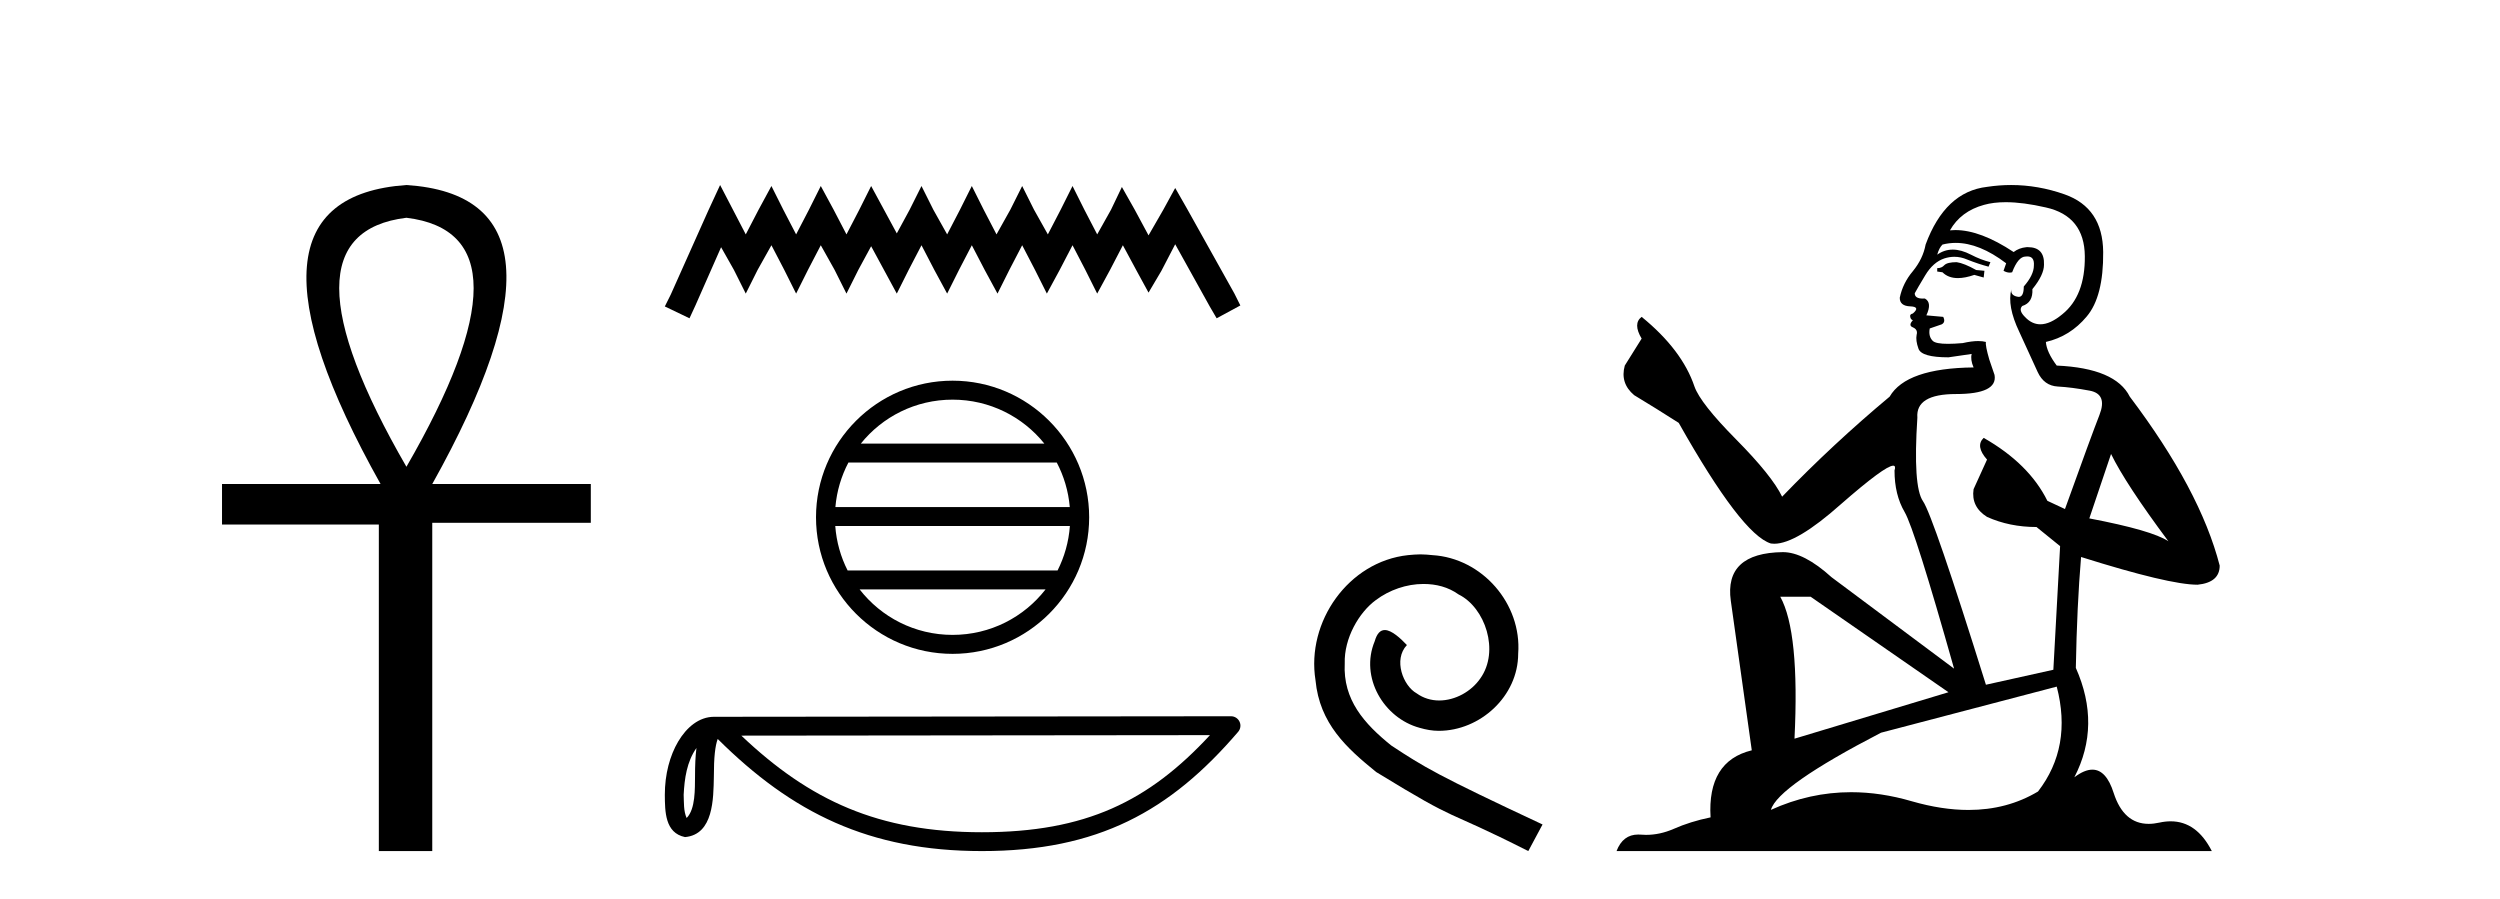
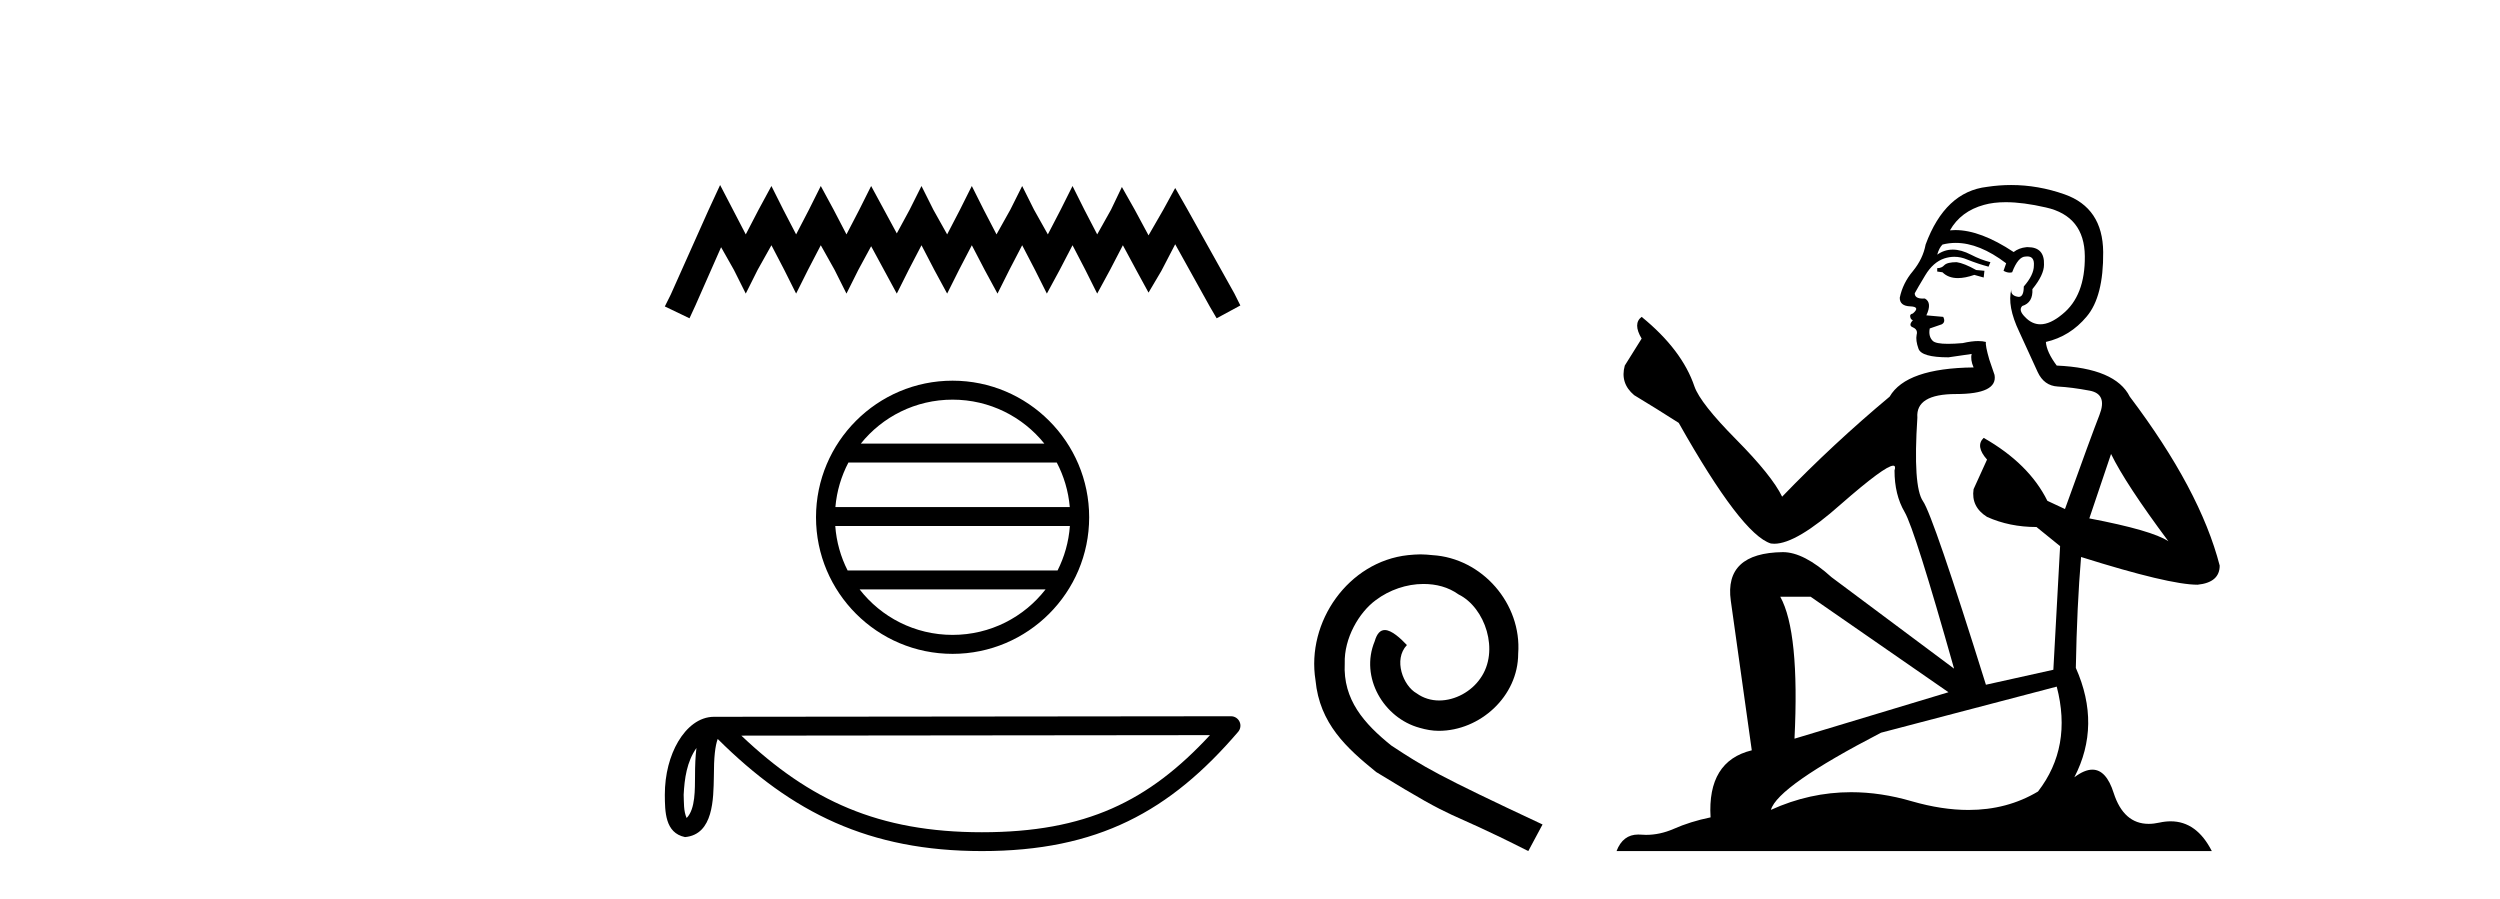
<svg xmlns="http://www.w3.org/2000/svg" width="114.0" height="41.0">
-   <path d="M 18.533 9.93 Q 24.662 10.676 18.533 21.285 Q 12.403 10.676 18.533 9.93 ZM 18.533 8.437 Q 10.046 9.026 17.354 22.071 L 10.124 22.071 L 10.124 23.918 L 17.275 23.918 L 17.275 38.809 L 19.711 38.809 L 19.711 23.839 L 26.941 23.839 L 26.941 22.071 L 19.711 22.071 Q 27.02 8.987 18.533 8.437 Z" style="fill:#000000;stroke:none" />
  <path d="M 32.837 8.437 L 32.296 9.607 L 30.586 13.433 L 30.316 13.974 L 31.441 14.514 L 31.711 13.929 L 32.882 11.273 L 33.467 12.308 L 34.007 13.388 L 34.547 12.308 L 35.177 11.183 L 35.763 12.308 L 36.303 13.388 L 36.843 12.308 L 37.428 11.183 L 38.058 12.308 L 38.599 13.388 L 39.139 12.308 L 39.724 11.228 L 40.309 12.308 L 40.894 13.388 L 41.435 12.308 L 42.02 11.183 L 42.605 12.308 L 43.19 13.388 L 43.73 12.308 L 44.315 11.183 L 44.901 12.308 L 45.486 13.388 L 46.026 12.308 L 46.611 11.183 L 47.196 12.308 L 47.737 13.388 L 48.322 12.308 L 48.907 11.183 L 49.492 12.308 L 50.032 13.388 L 50.618 12.308 L 51.203 11.183 L 51.833 12.353 L 52.373 13.343 L 52.958 12.353 L 53.589 11.138 L 55.164 13.974 L 55.479 14.514 L 56.56 13.929 L 56.29 13.388 L 54.129 9.517 L 53.589 8.572 L 53.048 9.562 L 52.373 10.733 L 51.743 9.562 L 51.158 8.527 L 50.663 9.562 L 50.032 10.688 L 49.447 9.562 L 48.907 8.482 L 48.367 9.562 L 47.782 10.688 L 47.151 9.562 L 46.611 8.482 L 46.071 9.562 L 45.441 10.688 L 44.856 9.562 L 44.315 8.482 L 43.775 9.562 L 43.19 10.688 L 42.56 9.562 L 42.02 8.482 L 41.48 9.562 L 40.894 10.643 L 40.309 9.562 L 39.724 8.482 L 39.184 9.562 L 38.599 10.688 L 38.013 9.562 L 37.428 8.482 L 36.888 9.562 L 36.303 10.688 L 35.718 9.562 L 35.177 8.482 L 34.592 9.562 L 34.007 10.688 L 33.422 9.562 L 32.837 8.437 Z" style="fill:#000000;stroke:none" />
  <path d="M 43.437 18.224 C 45.131 18.224 46.64 19.006 47.623 20.229 L 39.253 20.229 C 40.235 19.006 41.744 18.224 43.437 18.224 ZM 48.189 21.093 C 48.512 21.708 48.719 22.394 48.782 23.121 L 38.094 23.121 C 38.156 22.394 38.364 21.708 38.687 21.093 ZM 48.787 23.985 C 48.734 24.711 48.537 25.396 48.225 26.013 L 38.651 26.013 C 38.338 25.396 38.141 24.711 38.088 23.985 ZM 47.677 26.877 C 46.696 28.14 45.163 28.951 43.437 28.951 C 41.712 28.951 40.18 28.14 39.199 26.877 ZM 43.437 17.359 C 40.004 17.359 37.21 20.155 37.21 23.588 C 37.21 27.021 40.004 29.816 43.437 29.816 C 46.871 29.816 49.666 27.021 49.666 23.588 C 49.666 20.155 46.871 17.359 43.437 17.359 Z" style="fill:#000000;stroke:none" />
  <path d="M 31.758 34.109 C 31.711 34.472 31.693 34.899 31.693 35.42 C 31.684 35.948 31.721 36.892 31.31 37.301 C 31.165 36.972 31.191 36.593 31.175 36.242 C 31.212 35.501 31.319 34.732 31.758 34.109 ZM 55.175 33.522 C 52.38 36.54 49.513 37.95 44.775 37.95 C 40.057 37.95 36.927 36.504 33.805 33.545 L 55.175 33.522 ZM 56.134 32.661 C 56.134 32.661 56.134 32.661 56.134 32.661 L 32.561 32.686 C 31.876 32.686 31.31 33.166 30.927 33.811 C 30.545 34.456 30.316 35.306 30.316 36.242 C 30.322 37.004 30.321 37.983 31.237 38.171 C 32.539 38.056 32.531 36.412 32.552 35.42 C 32.552 34.527 32.61 34.019 32.727 33.696 C 36.116 37.065 39.63 38.809 44.775 38.809 C 50.061 38.809 53.356 36.994 56.46 33.371 C 56.569 33.243 56.595 33.064 56.524 32.911 C 56.454 32.759 56.302 32.661 56.134 32.661 Z" style="fill:#000000;stroke:none" />
  <path d="M 64.77 25.279 C 64.583 25.279 64.395 25.297 64.207 25.314 C 61.49 25.604 59.56 28.354 59.987 31.019 C 60.175 33.001 61.405 34.111 62.755 35.205 C 66.769 37.665 65.642 36.759 69.69 38.809 L 70.34 37.596 C 65.522 35.341 64.941 34.983 63.438 33.992 C 62.208 33.001 61.234 31.908 61.32 30.251 C 61.285 29.106 61.969 27.927 62.738 27.364 C 63.353 26.902 64.138 26.629 64.907 26.629 C 65.488 26.629 66.035 26.766 66.513 27.107 C 67.726 27.705 68.392 29.687 67.504 30.934 C 67.094 31.532 66.359 31.942 65.625 31.942 C 65.266 31.942 64.907 31.839 64.6 31.617 C 63.985 31.276 63.523 30.08 64.155 29.414 C 63.865 29.106 63.455 28.73 63.148 28.73 C 62.943 28.73 62.789 28.884 62.686 29.243 C 62.003 30.883 63.096 32.745 64.736 33.189 C 65.027 33.274 65.317 33.326 65.608 33.326 C 67.487 33.326 69.229 31.754 69.229 29.807 C 69.4 27.534 67.589 25.45 65.317 25.314 C 65.146 25.297 64.958 25.279 64.77 25.279 Z" style="fill:#000000;stroke:none" />
  <path d="M 89.226 11.955 Q 88.799 11.955 88.662 12.091 Q 88.542 12.228 88.337 12.228 L 88.337 12.382 L 88.577 12.416 Q 88.842 12.681 89.281 12.681 Q 89.607 12.681 90.029 12.535 L 90.456 12.655 L 90.49 12.348 L 90.114 12.313 Q 89.567 12.006 89.226 11.955 ZM 91.463 9.22 Q 92.252 9.22 93.292 9.46 Q 95.051 9.853 95.068 11.681 Q 95.085 13.492 94.043 14.329 Q 93.492 14.788 93.04 14.788 Q 92.651 14.788 92.335 14.449 Q 92.027 14.141 92.215 13.953 Q 92.711 13.8 92.677 13.185 Q 93.206 12.535 93.206 12.074 Q 93.239 11.27 92.468 11.27 Q 92.436 11.27 92.403 11.271 Q 92.062 11.305 91.822 11.493 Q 90.311 10.491 89.162 10.491 Q 89.038 10.491 88.918 10.503 L 88.918 10.503 Q 89.414 9.631 90.473 9.341 Q 90.905 9.22 91.463 9.22 ZM 96.264 20.701 Q 96.93 22.068 98.878 24.682 Q 98.143 24.186 95.273 23.639 L 96.264 20.701 ZM 89.181 11.076 Q 90.258 11.076 91.481 12.006 L 91.361 12.348 Q 91.505 12.431 91.64 12.431 Q 91.698 12.431 91.754 12.416 Q 92.027 11.698 92.369 11.698 Q 92.41 11.693 92.447 11.693 Q 92.776 11.693 92.745 12.108 Q 92.745 12.535 92.284 13.065 Q 92.284 13.538 92.054 13.538 Q 92.018 13.538 91.976 13.526 Q 91.669 13.458 91.72 13.185 L 91.72 13.185 Q 91.515 13.953 92.079 15.132 Q 92.625 16.328 92.916 16.96 Q 93.206 17.592 93.838 17.626 Q 94.47 17.66 95.29 17.814 Q 96.11 17.968 95.734 18.925 Q 95.359 19.881 94.163 23.212 L 93.36 22.837 Q 92.523 21.145 90.456 19.967 L 90.456 19.967 Q 90.063 20.342 90.609 20.957 L 89.995 22.307 Q 89.875 23.11 90.609 23.571 Q 91.634 24.032 92.864 24.032 L 93.941 24.904 L 93.633 30.541 L 90.558 31.224 Q 88.15 23.52 87.688 22.854 Q 87.227 22.187 87.432 19.044 Q 87.347 17.968 89.192 17.968 Q 91.105 17.968 90.951 17.097 L 90.712 16.396 Q 90.524 15.747 90.558 15.593 Q 90.408 15.552 90.208 15.552 Q 89.909 15.552 89.499 15.645 Q 89.112 15.679 88.831 15.679 Q 88.269 15.679 88.132 15.542 Q 87.927 15.337 87.996 14.978 L 88.542 14.79 Q 88.73 14.688 88.611 14.449 L 87.842 14.38 Q 88.115 13.8 87.774 13.612 Q 87.722 13.615 87.677 13.615 Q 87.312 13.615 87.312 13.373 Q 87.432 13.15 87.791 12.553 Q 88.15 11.955 88.662 11.784 Q 88.892 11.71 89.119 11.71 Q 89.414 11.71 89.704 11.835 Q 90.217 12.04 90.678 12.16 L 90.763 11.955 Q 90.336 11.852 89.875 11.613 Q 89.431 11.382 89.046 11.382 Q 88.662 11.382 88.337 11.613 Q 88.423 11.305 88.577 11.152 Q 88.873 11.076 89.181 11.076 ZM 82.563 27.21 L 88.85 31.566 L 81.829 33.684 Q 82.068 28.816 81.18 27.21 ZM 93.787 31.31 Q 94.504 34.06 92.933 36.093 Q 91.525 36.934 89.763 36.934 Q 88.553 36.934 87.176 36.537 Q 85.764 36.124 84.412 36.124 Q 82.524 36.124 80.753 36.93 Q 81.06 35.854 85.775 33.411 L 93.787 31.31 ZM 91.708 8.437 Q 91.161 8.437 90.609 8.521 Q 88.696 8.743 87.808 11.152 Q 87.688 11.801 87.227 12.365 Q 86.766 12.911 86.629 13.578 Q 86.629 13.953 87.107 13.97 Q 87.586 13.988 87.227 14.295 Q 87.073 14.329 87.107 14.449 Q 87.125 14.568 87.227 14.603 Q 87.005 14.842 87.227 14.927 Q 87.466 15.03 87.398 15.269 Q 87.347 15.525 87.483 15.901 Q 87.62 16.294 88.85 16.294 L 89.909 16.14 L 89.909 16.14 Q 89.841 16.396 89.995 16.755 Q 86.92 16.789 86.168 18.087 Q 83.588 20.24 81.265 22.649 Q 80.804 21.692 79.164 20.035 Q 77.541 18.395 77.268 17.626 Q 76.704 15.952 74.859 14.449 Q 74.449 14.756 74.859 15.44 L 74.09 16.67 Q 73.868 17.472 74.517 18.019 Q 75.508 18.617 76.55 19.283 Q 79.42 24.374 80.753 24.784 Q 80.826 24.795 80.906 24.795 Q 81.92 24.795 83.947 22.99 Q 85.955 21.235 86.329 21.235 Q 86.461 21.235 86.39 21.453 Q 86.39 22.563 86.851 23.349 Q 87.312 24.135 89.106 30.49 L 83.52 26.322 Q 82.256 25.177 81.299 25.177 Q 78.617 25.211 78.925 27.398 L 79.881 34.214 Q 77.848 34.709 78.002 37.272 Q 77.08 37.46 76.311 37.801 Q 75.69 38.07 75.057 38.07 Q 74.924 38.07 74.791 38.058 Q 74.744 38.055 74.7 38.055 Q 74.003 38.055 73.714 38.809 L 100.859 38.809 Q 100.167 37.452 98.982 37.452 Q 98.736 37.452 98.468 37.511 Q 98.209 37.568 97.979 37.568 Q 96.838 37.568 96.384 36.161 Q 96.047 35.096 95.412 35.096 Q 95.05 35.096 94.59 35.444 Q 95.82 33.069 94.658 30.456 Q 94.709 27.62 94.897 25.399 Q 98.912 26.663 100.21 26.663 Q 101.218 26.561 101.218 25.792 Q 100.33 22.341 97.118 18.087 Q 96.469 16.789 93.787 16.67 Q 93.326 16.055 93.292 15.593 Q 94.402 15.337 95.154 14.432 Q 95.922 13.526 95.905 11.493 Q 95.888 9.478 94.146 8.863 Q 92.939 8.437 91.708 8.437 Z" style="fill:#000000;stroke:none" />
</svg>